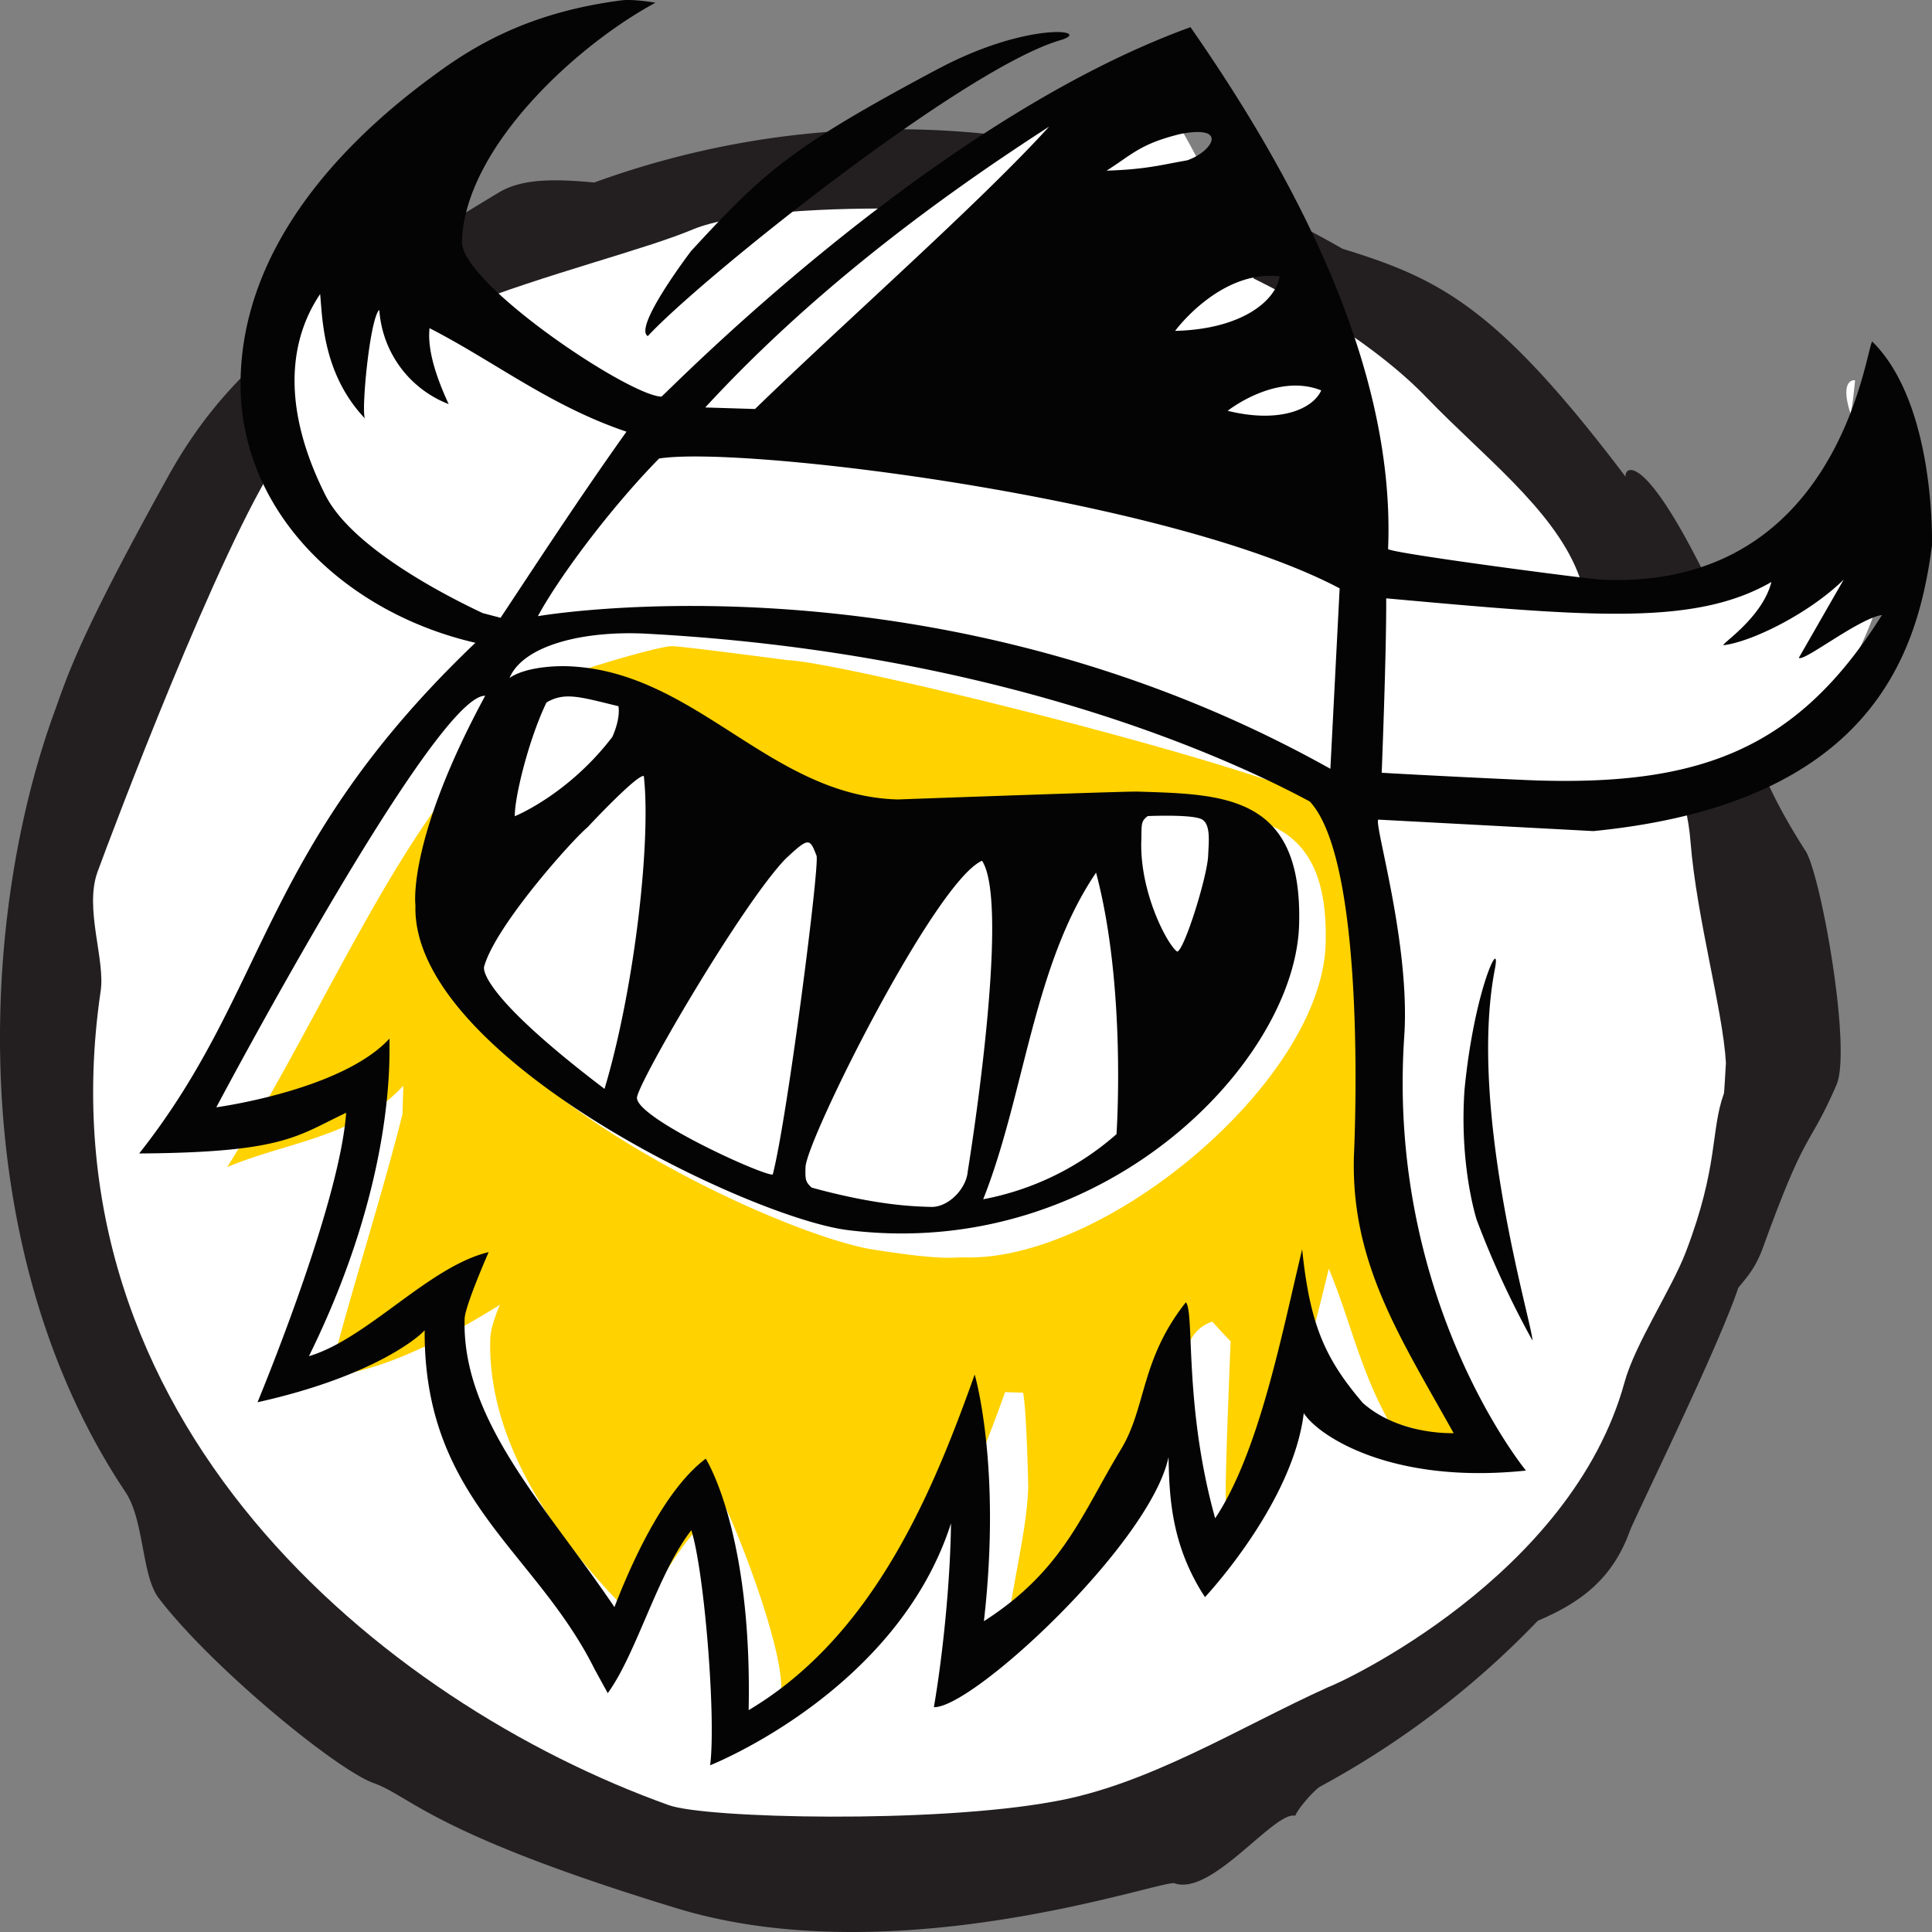
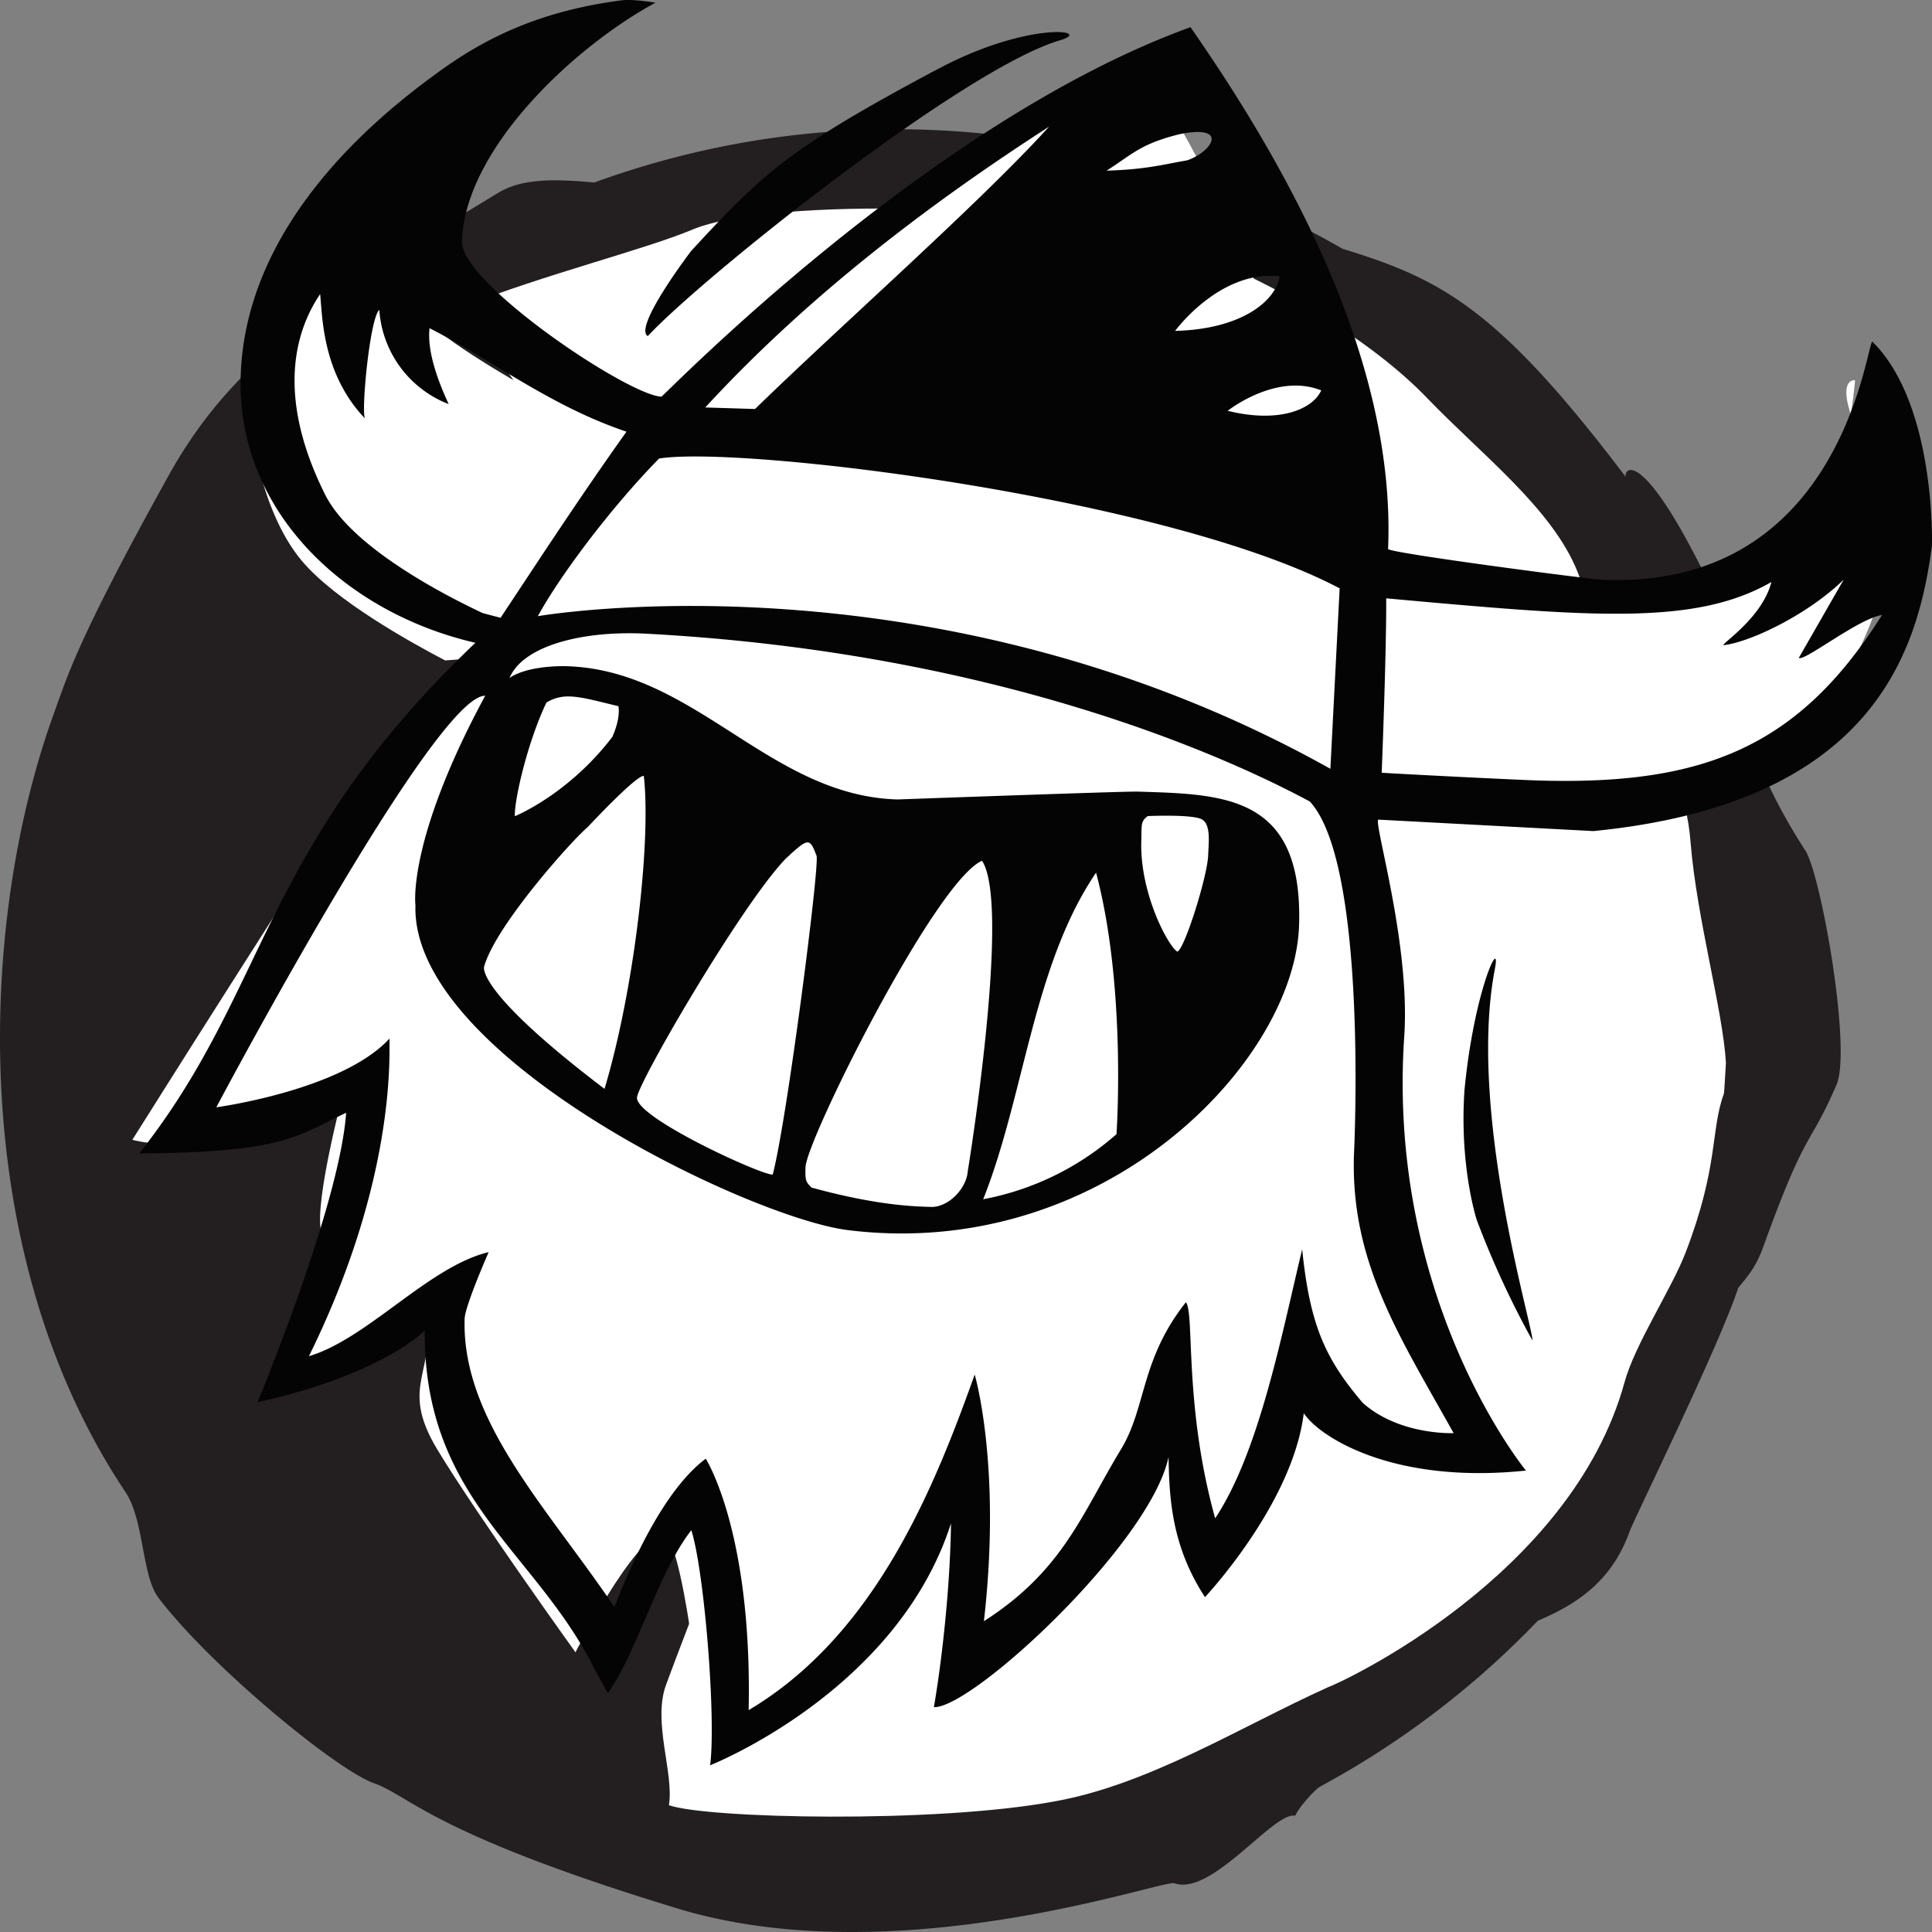
<svg xmlns="http://www.w3.org/2000/svg" width="30" height="30" viewBox="0 0 30 30">
  <rect x="0" y="0" width="30" height="30" fill="#808080" stroke="none" />
  <g fill="none" fill-rule="evenodd">
    <path d="M28.022 13.191c-1.418-2.221-.682-2.693-1.616-4.398-.906-1.791-1.184-1.54-1.164-1.39-1.992-2.633-2.877-3.073-4.395-3.54a13.91 13.91 0 0 0-4.784-1.686 13.68 13.68 0 0 0-6.835.657c-.549-.05-1.097-.076-1.479.153C4.615 4.873 3.46 5.863 2.604 7.41c-1.414 2.549-1.56 3.099-1.77 3.676-1.166 3.222-1.37 8.354 1.107 12.072.3.434.255 1.3.52 1.653.819 1.075 2.763 2.67 3.342 2.877.58.207.901.78 4.668 1.932 3.408 1.06 7.592-.44 7.766-.377.58.206 1.551-1.127 1.876-1.048.047-.123.308-.411.386-.453a13.701 13.701 0 0 0 3.38-2.575c.624-.265 1.15-.621 1.426-1.387.076-.209 1.377-2.85 1.686-3.781.134-.17.268-.301.39-.642.688-1.897.692-1.49 1.136-2.512.243-.562-.257-3.353-.495-3.654" fill="#231F20" />
-     <path d="M7.178 4.766c1.291-.51 2.846-.893 3.586-1.206 1.229-.504 5.692-.4 7.371.2 1.706.612 3.213 1.574 4.019 2.415.856.89 1.946 1.717 2.342 2.704.445 1.2 1.646 2.697 1.755 4.2.096 1.184.502 2.61.549 3.423-.009.131-.024.457-.032.48-.209.576-.077 1.122-.594 2.468-.22.57-.787 1.423-.948 2.013-.83 3.023-4.42 4.675-4.605 4.736-1.367.618-2.797 1.521-4.264 1.776-1.856.342-5.392.262-5.97.056C5.93 26.435.594 22.047 1.561 15.403c.081-.493-.255-1.287-.047-1.863.21-.576 1.89-5.041 2.827-6.442.82-.9 1.77-1.685 2.836-2.332" fill="#FFF" />
+     <path d="M7.178 4.766c1.291-.51 2.846-.893 3.586-1.206 1.229-.504 5.692-.4 7.371.2 1.706.612 3.213 1.574 4.019 2.415.856.89 1.946 1.717 2.342 2.704.445 1.2 1.646 2.697 1.755 4.2.096 1.184.502 2.61.549 3.423-.009.131-.024.457-.032.48-.209.576-.077 1.122-.594 2.468-.22.57-.787 1.423-.948 2.013-.83 3.023-4.42 4.675-4.605 4.736-1.367.618-2.797 1.521-4.264 1.776-1.856.342-5.392.262-5.97.056c.081-.493-.255-1.287-.047-1.863.21-.576 1.89-5.041 2.827-6.442.82-.9 1.77-1.685 2.836-2.332" fill="#FFF" />
    <path d="M7.91 9.805s-1.735 1.564-2.349 2.429c-.613.864-3.506 5.465-3.506 5.465s.647.183 1.762 0c1.114-.183 1.489-.635 1.489-.635s-.412 1.57-.324 2.034c.087.463-.903 2.492-.903 2.492s2.148-1.026 2.505-1.22c.233.93-.409 1.118.205 2.135.613 1.016 2.147 3.152 2.147 3.152s.879-1.75 1.381-1.881c.358.407.613 3.327.613 3.327s2.893-1.73 3.12-3.073l.408-.864v3s2.506-2.187 2.915-3.305l.41-1.119s.309 2.382.561 2.644c.717-1.017 1.18-2.467 1.38-3.153.504 1.323 1.783 1.28 2.404 1.577.621.297.358-.153.358-.153s-1.807-2.9-1.483-5.186c.325-2.284-.17-4.526-.46-5.288-.29-.762-6.698-3.05-6.698-3.05l-3.528-.408" fill="#FFF" />
    <path d="M4.688 8.71c.522.62 1.702 1.272 2.224 1.545.34-.023.7-.052.965-.092.662-.09 1.45-.274 1.872-.263.421.01 3.787.623 4.53.74.742.116 3.981.989 4.51 1.212.413.174 1.151.674 1.72.911l-.043-.384 1.97.323 2.287.068s1.464-.394 1.956-.641c.492-.249 1.149-.598 1.636-1.167.487-.568 1.489-2.398.767-3.762-.721-1.364-.277-1.296-.277-1.296s-.106 1.572-.743 2.225c-.636.651-1.51 1.385-3.297 1.33-1.79-.053-3.914-.613-3.914-.613s-.742-2.59-1.252-4.152C19.089 3.13 17.746.989 17.746.989s-2.154 1.338-2.543 1.589c-.39.25-5.441 4.27-5.441 4.27s-2.95-1.403-3.454-2.203c-.504-.804-.663-1.334-.663-1.334S3.849 4.483 3.82 5.444c-.03.963.188 2.457.868 3.266" fill="#FFF" />
-     <path d="M10.44 10.034c.209.007 1.79.217 1.79.217.824.025 7.282 1.615 8.538 2.29.293.18.558 1.506.551 1.716l-.033 1.097c-.001.03.223.606.219.745l-.066 2.138c-.053 1.675.72 2.827 1.547 4.321l-.291-.008c-.265-.248-.733-.383-1.119-.46-.467-.836-.598-1.563-.943-2.39-.317 1.32-.674 2.672-1.338 4.037-.21-.878-.36 1.387-.186-2.91a6.696 6.696 0 0 1-.283-.305c-.718.228-.385 1.518-.777 2.167-.614 1.008-1.208 1.974-2.443 2.766.179-1.164.34-1.739.36-2.368 0 0-.025-1.24-.081-1.462l-.278-.008c-.643 1.798-1.622 4.088-3.58 5.248-.014-.195.1-.422.105-.62.023-.728-.759-2.658-.87-2.837-.637.308-1.003 1.243-1.41 1.717-1.257-1.239-2.288-2.757-2.239-4.345.006-.199.15-.52.15-.52-.747.466-1.756 1.02-2.649 1.11.355-1.384.798-2.73 1.136-4.071l.013-.44c-.743.805-1.813.873-2.736 1.264 1.473-2.32 2.646-5.279 4.286-6.798-.07.14-.912 1.35-.922 1.688l-.042 1.339c-.073 2.345 5.2 4.816 6.72 5.053 1.11.173 1.197.115 1.399.12 2.198.068 5.549-2.728 5.616-4.862.062-2.027-1.164-2.035-2.509-2.076-.2-.006-1.768.066-1.784.18l-1.946-.06c-1.978-.055-3.123-2.008-5.09-2.068-.05-.002-.657.176-.926.01.678-.255 1.91-.62 2.11-.615" fill="#FFD200" />
    <path d="M20.516 6.062c-.703-.28-1.453.317-1.453.317.81.2 1.323-.028 1.453-.317m-5.941-4.997c-2.3 1.225-2.71 1.603-3.843 2.832 0 0-.905 1.187-.673 1.322.827-.894 4.9-4.153 6.4-4.593.54-.159-.486-.304-1.884.44M17.02 13.55c-.977 1.436-1.11 3.454-1.753 5.072a4.344 4.344 0 0 0 2.07-1.011s.158-2.273-.317-4.06m-1.771-.185c-.727.317-2.728 4.338-2.741 4.758-.007.2.003.23.095.317 1.06.291 1.652.293 1.854.3.269.008.55-.284.57-.552 0 0 .678-4.13.222-4.823m-3.05-.031c-.677.7-2.301 3.49-2.308 3.71-.01.32 1.97 1.219 2.108 1.193.221-.84.732-4.815.68-4.951-.106-.271-.116-.293-.48.048m5.624-.663c-.113.082-.094.133-.101.382-.026.818.418 1.637.559 1.723.113-.034.466-1.168.479-1.49.008-.2.043-.47-.087-.558-.13-.09-.85-.057-.85-.057m-8.702.176c-.228.187-1.427 1.525-1.603 2.16 0 0-.159.36 1.869 1.9.467-1.56.725-3.851.61-4.859-.113-.02-.876.799-.876.799m.482-1.882c-.594-.144-.835-.226-1.118-.057-.285.594-.498 1.492-.491 1.765 0 0 .824-.33 1.513-1.229 0 0 .13-.268.096-.48m.432-1.125c-.977-.051-1.91.181-2.123.687.249-.17.709-.192.943-.18 1.965.095 3.108 2.012 5.084 2.067 0 0 3.527-.128 3.727-.122 1.342.042 2.569.051 2.506 2.075-.067 2.131-3.049 5.226-7.007 4.734-1.525-.19-6.786-2.703-6.714-5.044 0 0-.136-.998 1.083-3.253-.778-.023-4.175 6.39-4.175 6.39s1.949-.262 2.689-1.067c-.003.268.096 2.2-1.251 4.932.911-.271 1.862-1.394 2.791-1.616 0 0-.367.834-.373 1.034-.049 1.586 1.296 2.949 2.326 4.478.344-.888.834-1.866 1.418-2.305.11.182.719 1.346.666 3.905 1.953-1.16 2.87-3.415 3.51-5.211 0 0 .42 1.414.143 3.83 1.234-.79 1.52-1.667 2.132-2.675.392-.649.299-1.387 1.004-2.277.138.153-.034 1.6.455 3.354.685-1.029 1.034-2.86 1.351-4.177.12 1.175.358 1.702.942 2.386.475.42 1.139.474 1.41.469-.83-1.491-1.6-2.643-1.548-4.318 0 0 .226-4.508-.685-5.49-1.252-.674-4.818-2.313-10.304-2.606m17.47-.802c-1.194.687-2.828.538-5.98.253.004.863-.07 2.708-.07 2.708.274.019 2.14.113 2.451.121 2.53.072 4.022-.508 5.317-2.57-.364.054-1.214.731-1.291.665L28.629 9c-.53.52-1.412.96-1.859 1.018-.093.011.592-.407.736-.98M10.234 7.12c-.761.777-1.551 1.838-1.882 2.448 0 0 6.152-1.075 12.306 2.37l.144-2.802c-2.667-1.41-9.285-2.222-10.568-2.016M4.972 4.565c-.304.45-.755 1.454.078 3.118.404.807 1.824 1.545 2.445 1.837l.278.073c.526-.792 1.206-1.839 1.955-2.89-1.181-.397-2.063-1.098-3.058-1.607-.029.264.046.638.297 1.179A1.69 1.69 0 0 1 5.89 4.812c-.148.125-.285 1.59-.222 1.687-.662-.696-.66-1.569-.697-1.934M19.87 4.29c-.928-.103-1.623.848-1.623.848 1.028-.025 1.564-.462 1.623-.848M18.433 2.49c.38-.127.663-.556-.101-.41-.623.151-.751.318-1.149.57.618-.019.878-.096 1.25-.16m-2.142-.524c-1.898 1.224-3.765 2.651-5.34 4.361l.773.024c1.402-1.362 3.476-3.186 4.567-4.385M9.654.005c.178-.023.524.037.524.037-1.245.672-2.96 2.26-3.005 3.706-.02.65 2.586 2.395 3.097 2.411.03.001 4.14-4.26 8.216-5.737 1.56 2.24 3.19 5.219 3.068 8.104.07.068 3.12.467 3.32.476 3.665.16 4.088-3.526 4.197-3.7.996.979.928 3.173.928 3.173-.217 1.623-.893 3.999-5.257 4.43l-3.34-.178c-.07.067.5 1.933.403 3.366-.277 4.108 1.89 6.742 1.89 6.742-2.099.22-3.231-.546-3.45-.892-.16 1.31-1.342 2.649-1.534 2.857-.53-.808-.554-1.575-.566-2.175-.282 1.34-3.042 3.902-3.644 3.884.115-.658.253-1.822.266-2.855-.838 2.614-3.74 3.757-3.74 3.757.094-.738-.09-3.012-.292-3.65-.522.668-.853 1.922-1.298 2.53l-.203-.37c-.92-1.85-2.656-2.632-2.64-5.267-.03.053-.728.705-2.595 1.12.223-.544 1.282-3.177 1.376-4.495-.765.36-.955.617-3.214.632 2.019-2.552 1.871-4.734 5.221-7.93-2.012-.462-3.71-2.04-3.645-4.142C3.8 3.863 5.22 2.273 6.76 1.154 7.448.646 8.301.18 9.654.005m14.14 20.807a14.202 14.202 0 0 1-.863-1.868s-.273-.832-.19-2.025c.153-1.568.577-2.414.47-1.865-.425 2.214.598 5.559.584 5.758" fill="#040404" />
  </g>
</svg>